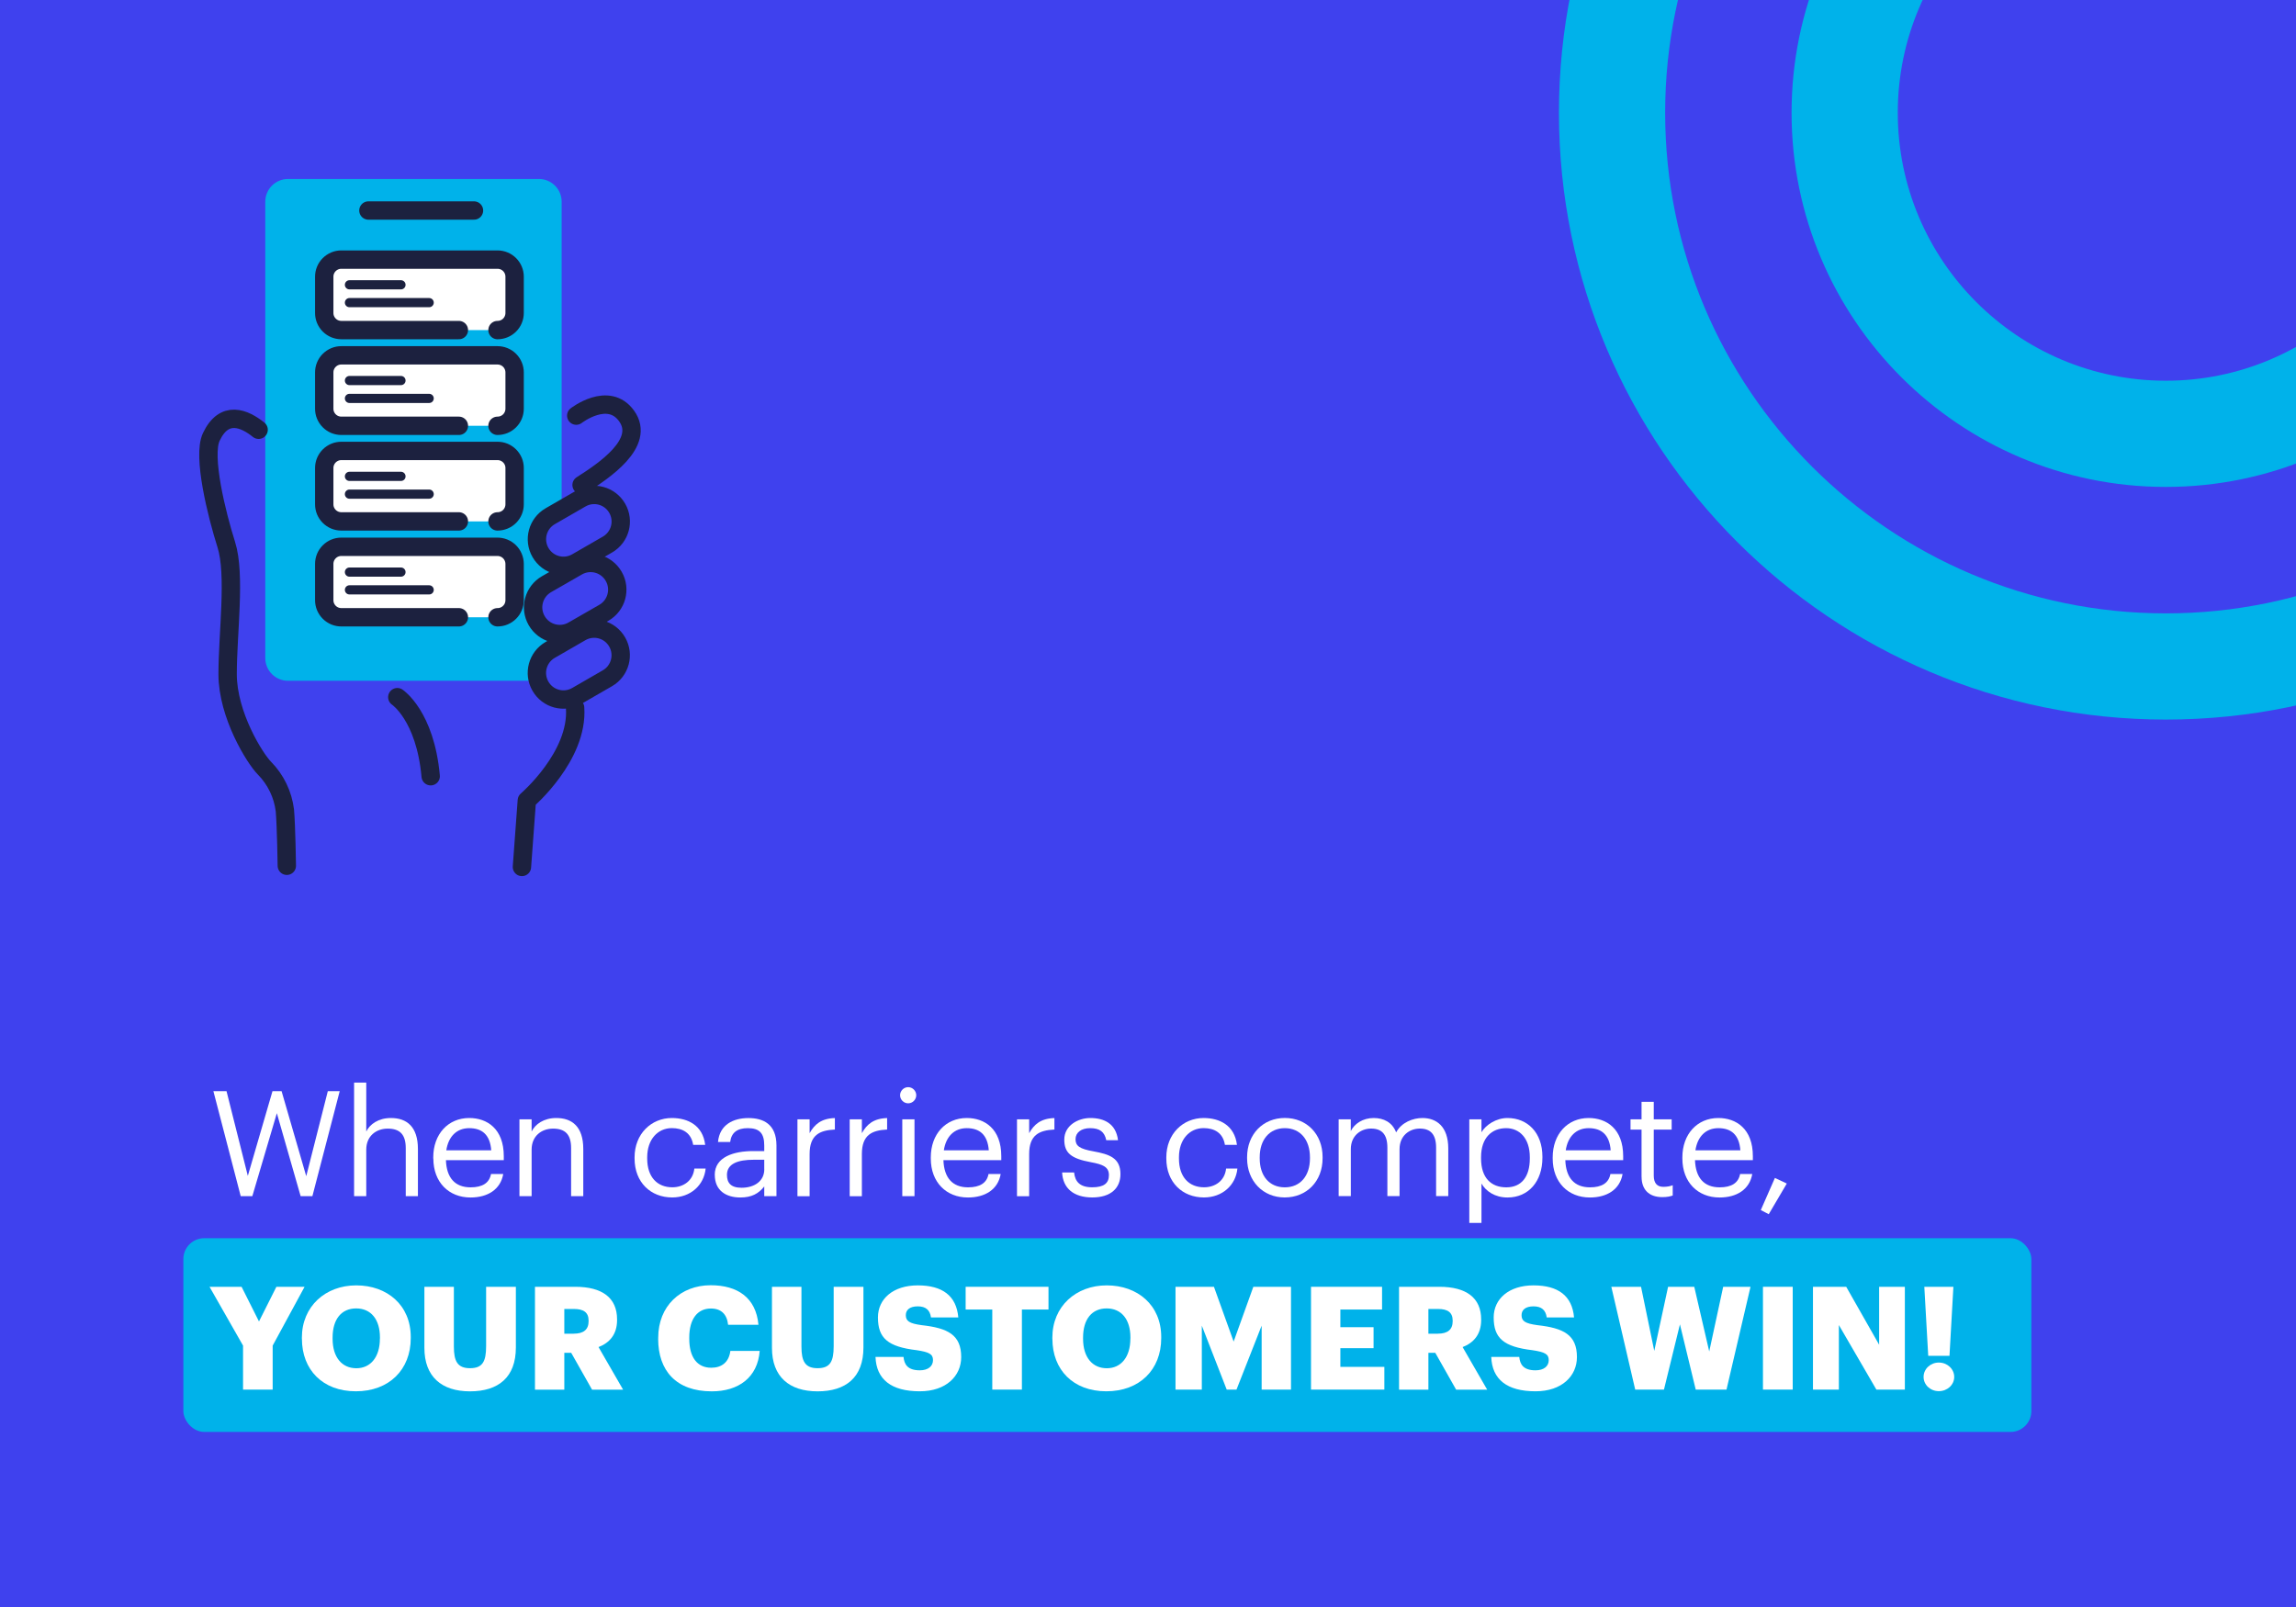
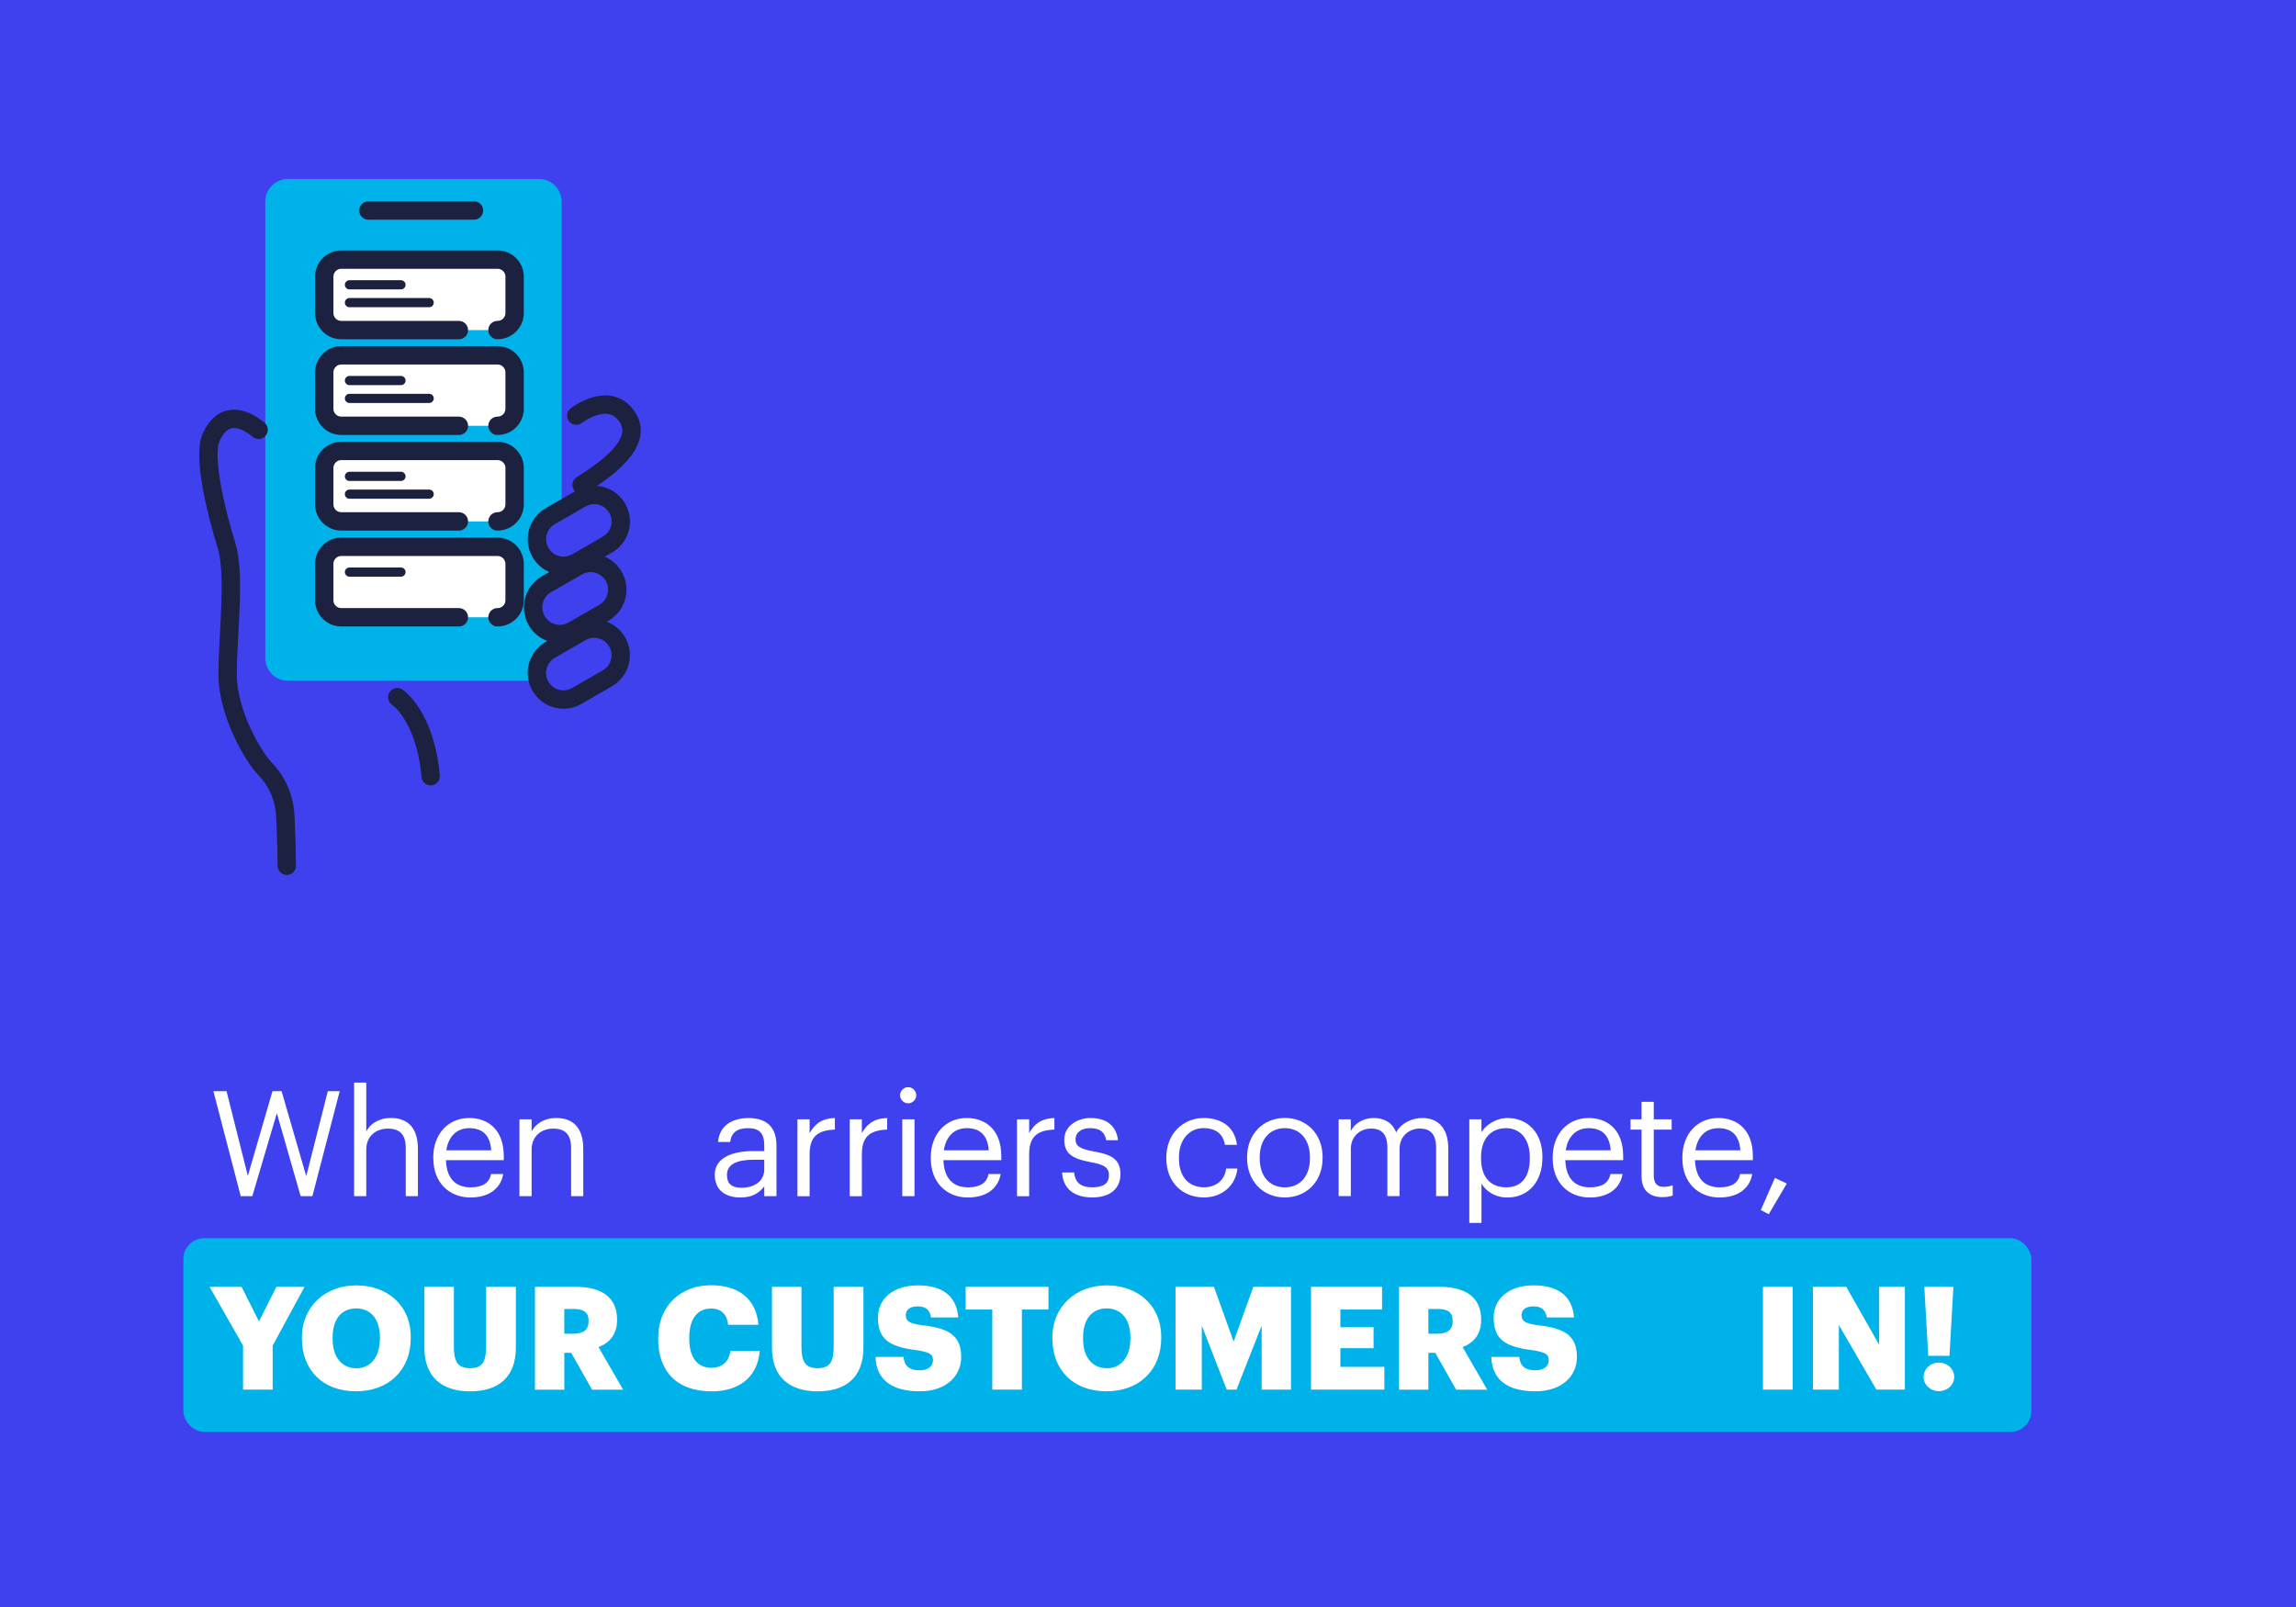
<svg xmlns="http://www.w3.org/2000/svg" id="Layer_1" viewBox="0 0 500 350">
  <rect x="0" y="0" width="500" height="350" fill="#808080" stroke="none" />
  <defs>
    <style>.cls-1{clip-path:url(#clippath);}.cls-2,.cls-3{fill:#00dc95;}.cls-4,.cls-5{fill:#3f41ee;}.cls-6,.cls-7,.cls-8{stroke:#1c213f;stroke-linecap:round;stroke-linejoin:round;}.cls-6,.cls-8{stroke-width:4px;}.cls-6,.cls-9{fill:#fff;}.cls-10{clip-path:url(#clippath-1);}.cls-7{stroke-width:2px;}.cls-7,.cls-8{fill:none;}.cls-5,.cls-9,.cls-11,.cls-3{stroke-width:0px;}.cls-11{fill:#00b2ea;}</style>
    <clipPath id="clippath">
      <rect class="cls-3" x="-520" width="500" height="350" />
    </clipPath>
    <clipPath id="clippath-1">
-       <rect class="cls-5" width="500" height="350" />
-     </clipPath>
+       </clipPath>
  </defs>
  <rect class="cls-2" x="-520" width="500" height="350" />
  <g class="cls-1">
    <path class="cls-5" d="m-48.35,156.72c-72.87,0-132.16-59.29-132.16-132.17S-121.22-107.62-48.35-107.62,83.82-48.33,83.82,24.55,24.53,156.72-48.35,156.72m0-241.19c-60.12,0-109.03,48.91-109.03,109.03s48.91,109.03,109.03,109.03S60.68,84.67,60.68,24.55,11.77-84.48-48.35-84.48" />
    <path class="cls-5" d="m-48.35,106.05c-44.94,0-81.5-36.56-81.5-81.5S-93.29-56.95-48.35-56.95,33.15-20.39,33.15,24.55-3.41,106.05-48.35,106.05m0-139.87c-32.18,0-58.37,26.18-58.37,58.37s26.18,58.37,58.37,58.37S10.02,56.73,10.02,24.55s-26.18-58.37-58.37-58.37" />
  </g>
  <rect class="cls-4" width="500" height="350" />
  <g class="cls-10">
    <path class="cls-11" d="m471.65,156.72c-72.87,0-132.16-59.29-132.16-132.17s59.29-132.17,132.16-132.17,132.17,59.29,132.17,132.17-59.29,132.17-132.17,132.17m0-241.19c-60.12,0-109.03,48.91-109.03,109.03s48.91,109.03,109.03,109.03,109.03-48.91,109.03-109.03-48.91-109.03-109.03-109.03" />
    <path class="cls-11" d="m471.65,106.05c-44.94,0-81.5-36.56-81.5-81.5s36.56-81.5,81.5-81.5,81.5,36.56,81.5,81.5-36.56,81.5-81.5,81.5m0-139.87c-32.18,0-58.37,26.18-58.37,58.37s26.18,58.37,58.37,58.37,58.37-26.18,58.37-58.37-26.18-58.37-58.37-58.37" />
  </g>
  <path class="cls-11" d="m122.31,110.36V43.92c0-.65-.13-1.29-.38-1.89s-.61-1.14-1.07-1.6c-.46-.46-1-.82-1.6-1.07-.6-.25-1.24-.38-1.89-.38h-54.66c-.65,0-1.29.13-1.89.38-.6.25-1.14.61-1.6,1.07-.46.46-.82,1-1.07,1.6-.25.6-.38,1.24-.38,1.89v99.41c0,1.31.52,2.57,1.45,3.49.93.93,2.18,1.45,3.49,1.45h53.26l.84-2.28.86-2.47,3.87-3.03,3.62-2.09-2.64-.36-3.16-.5-2.59-2.37-.78-4.29,2.91-3.65,5.39-4.25-5.56-.39-1.92-5.22,2.89-4.94,2.61-2.07" />
  <path class="cls-8" d="m62.46,188.56s-.12-8.49-.42-12.05c-.43-3.47-1.99-6.71-4.44-9.2-2.07-2.08-8.03-11.58-8.03-20.49s1.78-21.67-.29-28.2c-2.07-6.54-5.25-19.26-3.27-23.45,2.82-5.99,7.27-4.02,10.31-1.57" />
-   <path class="cls-8" d="m113.66,188.82l1.07-14.49s11.26-9.63,10.51-20.2" />
  <path class="cls-8" d="m125.49,90.52s6.99-5.44,10.96.07c4.24,5.89-5.02,11.99-9.8,15.04" />
  <path class="cls-8" d="m134.41,110.7h0c-1.6-2.78-5.13-3.73-7.9-2.13l-6.69,3.86c-2.77,1.6-3.71,5.14-2.12,7.9h0c1.6,2.78,5.13,3.73,7.9,2.13l6.69-3.86c2.77-1.6,3.71-5.14,2.12-7.9Z" />
  <path class="cls-8" d="m133.65,125.53h0c-1.6-2.79-5.14-3.75-7.92-2.15l-6.72,3.86c-2.78,1.6-3.74,5.15-2.14,7.93h0c1.6,2.79,5.14,3.75,7.92,2.15l6.72-3.86c2.78-1.6,3.74-5.15,2.14-7.93Z" />
  <path class="cls-8" d="m134.4,139.82h0c-1.6-2.78-5.13-3.73-7.9-2.13l-6.69,3.86c-2.77,1.6-3.71,5.14-2.12,7.9h0c1.6,2.78,5.13,3.73,7.9,2.13l6.69-3.86c2.77-1.6,3.71-5.14,2.12-7.9Z" />
  <path class="cls-8" d="m86.52,151.84s6.08,4.02,7.27,17.22" />
  <path class="cls-8" d="m80.23,45.85h22.99" />
  <path class="cls-6" d="m99.93,71.89h-25.59c-.49,0-.97-.1-1.43-.28-.45-.19-.86-.46-1.21-.81-.35-.35-.62-.76-.81-1.21-.19-.45-.28-.94-.28-1.43v-7.89c0-.49.09-.98.28-1.43.19-.45.46-.87.81-1.21.35-.35.76-.62,1.21-.81.45-.19.94-.28,1.43-.28h34c.99,0,1.94.39,2.64,1.09.7.7,1.09,1.65,1.09,2.64v7.89c0,.99-.39,1.94-1.09,2.64-.7.7-1.65,1.09-2.64,1.09" />
  <path class="cls-7" d="m76.1,62.03h11.22" />
  <path class="cls-7" d="m76.1,65.91h17.36" />
  <path class="cls-6" d="m99.93,92.74h-25.59c-.49,0-.97-.1-1.43-.28-.45-.19-.86-.46-1.21-.81-.35-.35-.62-.76-.81-1.21-.19-.45-.28-.94-.28-1.43v-7.89c0-.49.09-.98.28-1.43.19-.45.46-.87.81-1.21.35-.35.76-.62,1.21-.81.45-.19.94-.28,1.43-.28h34c.99,0,1.94.39,2.64,1.09.7.7,1.09,1.65,1.09,2.64v7.89c0,.99-.39,1.94-1.09,2.64-.7.7-1.65,1.09-2.64,1.09" />
  <path class="cls-7" d="m76.1,82.88h11.22" />
  <path class="cls-7" d="m76.1,86.77h17.36" />
  <path class="cls-6" d="m99.93,113.56h-25.59c-.49,0-.97-.1-1.43-.28-.45-.19-.86-.46-1.21-.81-.35-.35-.62-.76-.81-1.21-.19-.45-.28-.94-.28-1.43v-7.89c0-.49.09-.97.28-1.43.19-.45.46-.86.81-1.21.35-.35.76-.62,1.21-.81s.94-.28,1.43-.28h34c.49,0,.97.09,1.43.28.45.19.86.46,1.21.81.35.35.62.76.81,1.21.19.45.28.94.28,1.43v7.89c0,.99-.39,1.94-1.09,2.64-.7.7-1.65,1.09-2.64,1.09" />
  <path class="cls-7" d="m76.1,103.75h11.22" />
  <path class="cls-7" d="m76.1,107.62h17.36" />
  <path class="cls-6" d="m99.93,134.44h-25.59c-.49,0-.97-.09-1.43-.28-.45-.19-.86-.46-1.21-.81-.35-.35-.62-.76-.81-1.21-.19-.45-.28-.94-.28-1.43v-7.9c0-.99.39-1.93,1.09-2.63.7-.7,1.64-1.09,2.63-1.09h34c.99,0,1.94.39,2.64,1.09.7.7,1.09,1.64,1.1,2.63v7.9c0,.49-.1.98-.28,1.43s-.46.86-.81,1.21c-.35.35-.76.62-1.21.81-.45.19-.94.28-1.43.28" />
  <path class="cls-7" d="m76.1,124.6h11.22" />
-   <path class="cls-7" d="m76.1,128.47h17.36" />
  <path class="cls-9" d="m46.48,237.65h2.85l4.64,18.45,5.37-18.45h1.98l5.37,18.52,4.7-18.52h2.59l-5.95,22.87h-2.56l-5.18-18.07-5.34,18.07h-2.53l-5.95-22.87Z" />
  <path class="cls-9" d="m77.11,235.79h2.65v10.65c.77-1.57,2.62-2.94,5.37-2.94,3.45,0,5.88,1.89,5.88,6.75v10.27h-2.65v-10.46c0-2.94-1.25-4.25-3.93-4.25-2.46,0-4.67,1.57-4.67,4.57v10.14h-2.65v-24.72Z" />
  <path class="cls-9" d="m94.35,252.33v-.26c0-5.05,3.23-8.57,7.84-8.57,3.87,0,7.52,2.33,7.52,8.32v.86h-12.6c.13,3.81,1.95,5.92,5.37,5.92,2.59,0,4.09-.96,4.45-2.91h2.66c-.58,3.36-3.36,5.12-7.13,5.12-4.73,0-8.09-3.33-8.09-8.48Zm12.63-1.79c-.26-3.45-2.05-4.83-4.8-4.83s-4.54,1.85-4.99,4.83h9.79Z" />
  <path class="cls-9" d="m113.12,243.79h2.65v2.65c.77-1.57,2.62-2.94,5.37-2.94,3.45,0,5.88,1.89,5.88,6.75v10.27h-2.65v-10.46c0-2.94-1.25-4.25-3.93-4.25-2.46,0-4.67,1.57-4.67,4.57v10.14h-2.65v-16.73Z" />
-   <path class="cls-9" d="m138.19,252.33v-.26c0-5.12,3.65-8.57,8.12-8.57,3.49,0,6.75,1.6,7.26,5.85h-2.62c-.42-2.65-2.33-3.65-4.64-3.65-3.04,0-5.37,2.43-5.37,6.36v.26c0,4.09,2.24,6.27,5.47,6.27,2.37,0,4.51-1.38,4.8-4.09h2.46c-.35,3.61-3.26,6.3-7.29,6.3-4.67,0-8.19-3.29-8.19-8.48Z" />
  <path class="cls-9" d="m155.65,255.88c0-3.87,4.09-5.18,8.38-5.18h2.4v-1.22c0-2.65-1.02-3.77-3.58-3.77-2.3,0-3.58.96-3.84,3.01h-2.65c.35-3.81,3.39-5.21,6.62-5.21s6.11,1.31,6.11,5.98v11.03h-2.66v-2.11c-1.25,1.57-2.75,2.4-5.21,2.4-3.1,0-5.56-1.5-5.56-4.93Zm10.78-1.21v-2.08h-2.3c-3.36,0-5.82.83-5.82,3.29,0,1.73.83,2.81,3.17,2.81,2.81,0,4.96-1.44,4.96-4.03Z" />
  <path class="cls-9" d="m173.66,243.79h2.65v3.01c1.06-1.89,2.5-3.2,5.5-3.29v2.5c-3.36.16-5.5,1.21-5.5,5.34v9.18h-2.65v-16.73Z" />
  <path class="cls-9" d="m185.04,243.79h2.65v3.01c1.06-1.89,2.5-3.2,5.5-3.29v2.5c-3.36.16-5.5,1.21-5.5,5.34v9.18h-2.65v-16.73Z" />
  <path class="cls-9" d="m196.01,238.54c0-.96.8-1.76,1.76-1.76s1.76.8,1.76,1.76-.8,1.76-1.76,1.76-1.76-.8-1.76-1.76Zm.48,5.25h2.66v16.73h-2.66v-16.73Z" />
  <path class="cls-9" d="m202.7,252.33v-.26c0-5.05,3.23-8.57,7.83-8.57,3.87,0,7.52,2.33,7.52,8.32v.86h-12.6c.13,3.81,1.95,5.92,5.37,5.92,2.59,0,4.09-.96,4.45-2.91h2.65c-.58,3.36-3.36,5.12-7.13,5.12-4.73,0-8.09-3.33-8.09-8.48Zm12.63-1.79c-.26-3.45-2.05-4.83-4.8-4.83s-4.54,1.85-4.99,4.83h9.79Z" />
  <path class="cls-9" d="m221.47,243.79h2.65v3.01c1.06-1.89,2.5-3.2,5.5-3.29v2.5c-3.36.16-5.5,1.21-5.5,5.34v9.18h-2.65v-16.73Z" />
  <path class="cls-9" d="m231.32,255.36h2.59c.19,1.98,1.25,3.23,3.93,3.23,2.53,0,3.65-.86,3.65-2.65s-1.31-2.33-3.9-2.81c-4.35-.8-5.82-2.01-5.82-4.93,0-3.1,3.04-4.7,5.66-4.7,3.01,0,5.6,1.22,6.04,4.83h-2.56c-.38-1.82-1.41-2.62-3.52-2.62-1.92,0-3.17.96-3.17,2.4s.83,2.11,3.9,2.65c3.45.64,5.88,1.41,5.88,4.96,0,3.04-2.08,5.08-6.14,5.08s-6.4-2.01-6.56-5.44Z" />
  <path class="cls-9" d="m253.99,252.33v-.26c0-5.12,3.65-8.57,8.12-8.57,3.49,0,6.75,1.6,7.26,5.85h-2.62c-.42-2.65-2.33-3.65-4.64-3.65-3.04,0-5.37,2.43-5.37,6.36v.26c0,4.09,2.24,6.27,5.47,6.27,2.37,0,4.51-1.38,4.8-4.09h2.46c-.35,3.61-3.26,6.3-7.29,6.3-4.67,0-8.19-3.29-8.19-8.48Z" />
  <path class="cls-9" d="m271.58,252.29v-.26c0-5.02,3.49-8.54,8.22-8.54s8.22,3.49,8.22,8.51v.26c0,5.05-3.49,8.54-8.25,8.54s-8.19-3.61-8.19-8.51Zm13.69,0v-.22c0-3.87-2.14-6.36-5.47-6.36s-5.47,2.49-5.47,6.33v.26c0,3.81,2.08,6.3,5.47,6.3s5.47-2.53,5.47-6.3Z" />
  <path class="cls-9" d="m291.51,243.79h2.65v2.56c.77-1.57,2.59-2.85,4.99-2.85,2.14,0,4.03.9,4.89,3.13,1.15-2.17,3.65-3.13,5.72-3.13,3.01,0,5.63,1.79,5.63,6.65v10.36h-2.65v-10.55c0-2.94-1.25-4.16-3.55-4.16-2.17,0-4.41,1.47-4.41,4.48v10.23h-2.65v-10.55c0-2.94-1.25-4.16-3.55-4.16-2.17,0-4.41,1.47-4.41,4.48v10.23h-2.65v-16.73Z" />
  <path class="cls-9" d="m319.97,243.79h2.65v2.81c.96-1.63,3.23-3.1,5.66-3.1,4.38,0,7.61,3.2,7.61,8.41v.26c0,5.12-3.01,8.64-7.61,8.64-2.75,0-4.7-1.38-5.66-3.04v8.57h-2.65v-22.55Zm13.18,8.51v-.26c0-4.22-2.33-6.33-5.15-6.33-3.1,0-5.47,2.05-5.47,6.33v.26c0,4.29,2.24,6.3,5.5,6.3s5.12-2.24,5.12-6.3Z" />
  <path class="cls-9" d="m338.13,252.33v-.26c0-5.05,3.23-8.57,7.83-8.57,3.87,0,7.52,2.33,7.52,8.32v.86h-12.6c.13,3.81,1.95,5.92,5.37,5.92,2.59,0,4.09-.96,4.45-2.91h2.65c-.58,3.36-3.36,5.12-7.13,5.12-4.73,0-8.09-3.33-8.09-8.48Zm12.63-1.79c-.26-3.45-2.05-4.83-4.8-4.83s-4.54,1.85-4.99,4.83h9.79Z" />
  <path class="cls-9" d="m357.48,256.32v-10.3h-2.4v-2.24h2.4v-3.81h2.66v3.81h3.9v2.24h-3.9v10.04c0,1.63.74,2.43,2.08,2.43.83,0,1.47-.13,2.05-.35v2.24c-.54.19-1.18.35-2.27.35-3.04,0-4.51-1.79-4.51-4.41Z" />
  <path class="cls-9" d="m366.37,252.33v-.26c0-5.05,3.23-8.57,7.83-8.57,3.87,0,7.52,2.33,7.52,8.32v.86h-12.6c.13,3.81,1.95,5.92,5.37,5.92,2.59,0,4.09-.96,4.45-2.91h2.65c-.58,3.36-3.36,5.12-7.13,5.12-4.73,0-8.09-3.33-8.09-8.48Zm12.63-1.79c-.26-3.45-2.05-4.83-4.8-4.83s-4.54,1.85-4.99,4.83h9.79Z" />
  <path class="cls-9" d="m383.45,263.55l3.07-7,2.59,1.22-3.93,6.68-1.73-.9Z" />
  <rect class="cls-11" x="39.93" y="269.68" width="402.44" height="42.19" rx="4.54" ry="4.54" />
  <path class="cls-9" d="m52.93,293.07l-7.3-12.81h6.98l3.79,7.55,3.79-7.55h6.14l-6.95,12.81v9.58h-6.45v-9.58Z" />
  <path class="cls-9" d="m65.74,291.6v-.25c0-6.83,5.13-11.4,11.84-11.4s11.87,4.29,11.87,11.24v.25c0,6.89-4.73,11.58-11.96,11.58s-11.74-4.7-11.74-11.43Zm17-.06v-.25c0-3.98-2-6.32-5.17-6.32s-5.14,2.29-5.14,6.36v.25c0,4.07,2.07,6.42,5.17,6.42s5.13-2.44,5.13-6.45Z" />
  <path class="cls-9" d="m92.42,293.57v-13.31h6.42v13.03c0,3.16.78,4.7,3.51,4.7s3.51-1.44,3.51-4.79v-12.93h6.48v13.21c0,6.51-3.82,9.55-9.99,9.55s-9.93-3.19-9.93-9.46Z" />
  <path class="cls-9" d="m116.5,280.26h8.77c5.86,0,9.11,2.38,9.11,7.11v.13c0,3.19-1.69,4.98-4.04,5.89l5.35,9.27h-6.76l-4.54-8.02h-1.5v8.02h-6.39v-22.39Zm8.45,10.21c2.16,0,3.23-.91,3.23-2.72v-.12c0-1.82-1.13-2.54-3.19-2.54h-2.1v5.39h2.07Z" />
  <path class="cls-9" d="m143.34,291.6v-.25c0-6.89,4.88-11.43,11.43-11.43,5.82,0,9.86,2.69,10.4,8.61h-6.61c-.25-2.29-1.5-3.54-3.76-3.54-2.88,0-4.7,2.25-4.7,6.32v.25c0,4.04,1.72,6.33,4.79,6.33,2.25,0,3.85-1.19,4.16-3.66h6.39c-.44,5.79-4.63,8.8-10.43,8.8-7.83,0-11.68-4.57-11.68-11.43Z" />
  <path class="cls-9" d="m168.11,293.57v-13.31h6.42v13.03c0,3.16.78,4.7,3.51,4.7s3.51-1.44,3.51-4.79v-12.93h6.48v13.21c0,6.51-3.82,9.55-9.99,9.55s-9.93-3.19-9.93-9.46Z" />
  <path class="cls-9" d="m190.65,295.54h6.11c.16,1.6.88,2.91,3.54,2.91,1.85,0,2.88-.91,2.88-2.22s-.84-1.75-3.54-2.16c-6.32-.75-8.45-2.63-8.45-7.14,0-4.04,3.32-6.98,8.67-6.98s8.42,2.25,8.83,6.98h-5.95c-.22-1.6-1.13-2.41-2.88-2.41s-2.6.78-2.6,1.91c0,1.25.69,1.82,3.48,2.19,5.67.63,8.58,2.1,8.58,6.95,0,4.1-3.26,7.45-9.02,7.45-6.26,0-9.46-2.63-9.64-7.48Z" />
  <path class="cls-9" d="m216.08,285.21h-5.79v-4.95h18.04v4.95h-5.79v17.44h-6.45v-17.44Z" />
  <path class="cls-9" d="m229.17,291.6v-.25c0-6.83,5.13-11.4,11.84-11.4s11.87,4.29,11.87,11.24v.25c0,6.89-4.73,11.58-11.96,11.58s-11.74-4.7-11.74-11.43Zm17-.06v-.25c0-3.98-2-6.32-5.17-6.32s-5.14,2.29-5.14,6.36v.25c0,4.07,2.07,6.42,5.17,6.42s5.13-2.44,5.13-6.45Z" />
  <path class="cls-9" d="m256,280.26h8.36l4.29,11.93,4.29-11.93h8.2v22.39h-6.39v-13.93l-5.48,13.93h-2.13l-5.42-13.93v13.93h-5.73v-22.39Z" />
  <path class="cls-9" d="m285.5,280.26h15.47v4.95h-9.08v3.85h7.23v4.57h-7.23v4.07h9.58v4.95h-15.97v-22.39Z" />
  <path class="cls-9" d="m304.67,280.26h8.77c5.85,0,9.11,2.38,9.11,7.11v.13c0,3.19-1.69,4.98-4.04,5.89l5.35,9.27h-6.76l-4.54-8.02h-1.5v8.02h-6.39v-22.39Zm8.45,10.21c2.16,0,3.23-.91,3.23-2.72v-.12c0-1.82-1.13-2.54-3.19-2.54h-2.1v5.39h2.07Z" />
  <path class="cls-9" d="m324.74,295.54h6.11c.16,1.6.88,2.91,3.54,2.91,1.85,0,2.88-.91,2.88-2.22s-.84-1.75-3.54-2.16c-6.32-.75-8.45-2.63-8.45-7.14,0-4.04,3.32-6.98,8.67-6.98s8.42,2.25,8.83,6.98h-5.95c-.22-1.6-1.13-2.41-2.88-2.41s-2.6.78-2.6,1.91c0,1.25.69,1.82,3.48,2.19,5.67.63,8.58,2.1,8.58,6.95,0,4.1-3.26,7.45-9.02,7.45-6.26,0-9.46-2.63-9.64-7.48Z" />
-   <path class="cls-9" d="m350.89,280.26h6.48l2.88,13.96,3.01-13.96h5.7l3.26,14.09,3.04-14.09h5.95l-5.23,22.39h-6.7l-3.44-14.21-3.48,14.21h-6.26l-5.2-22.39Z" />
  <path class="cls-9" d="m383.92,280.26h6.48v22.39h-6.48v-22.39Z" />
  <path class="cls-9" d="m394.82,280.26h7.23l7.17,12.62v-12.62h5.6v22.39h-6.2l-8.17-14.06v14.06h-5.64v-22.39Z" />
  <path class="cls-9" d="m418.9,299.89c0-1.72,1.47-3.13,3.32-3.13s3.35,1.41,3.35,3.13-1.5,3.1-3.35,3.1-3.32-1.38-3.32-3.1Zm.16-19.63h6.33l-.85,15.03h-4.63l-.85-15.03Z" />
</svg>